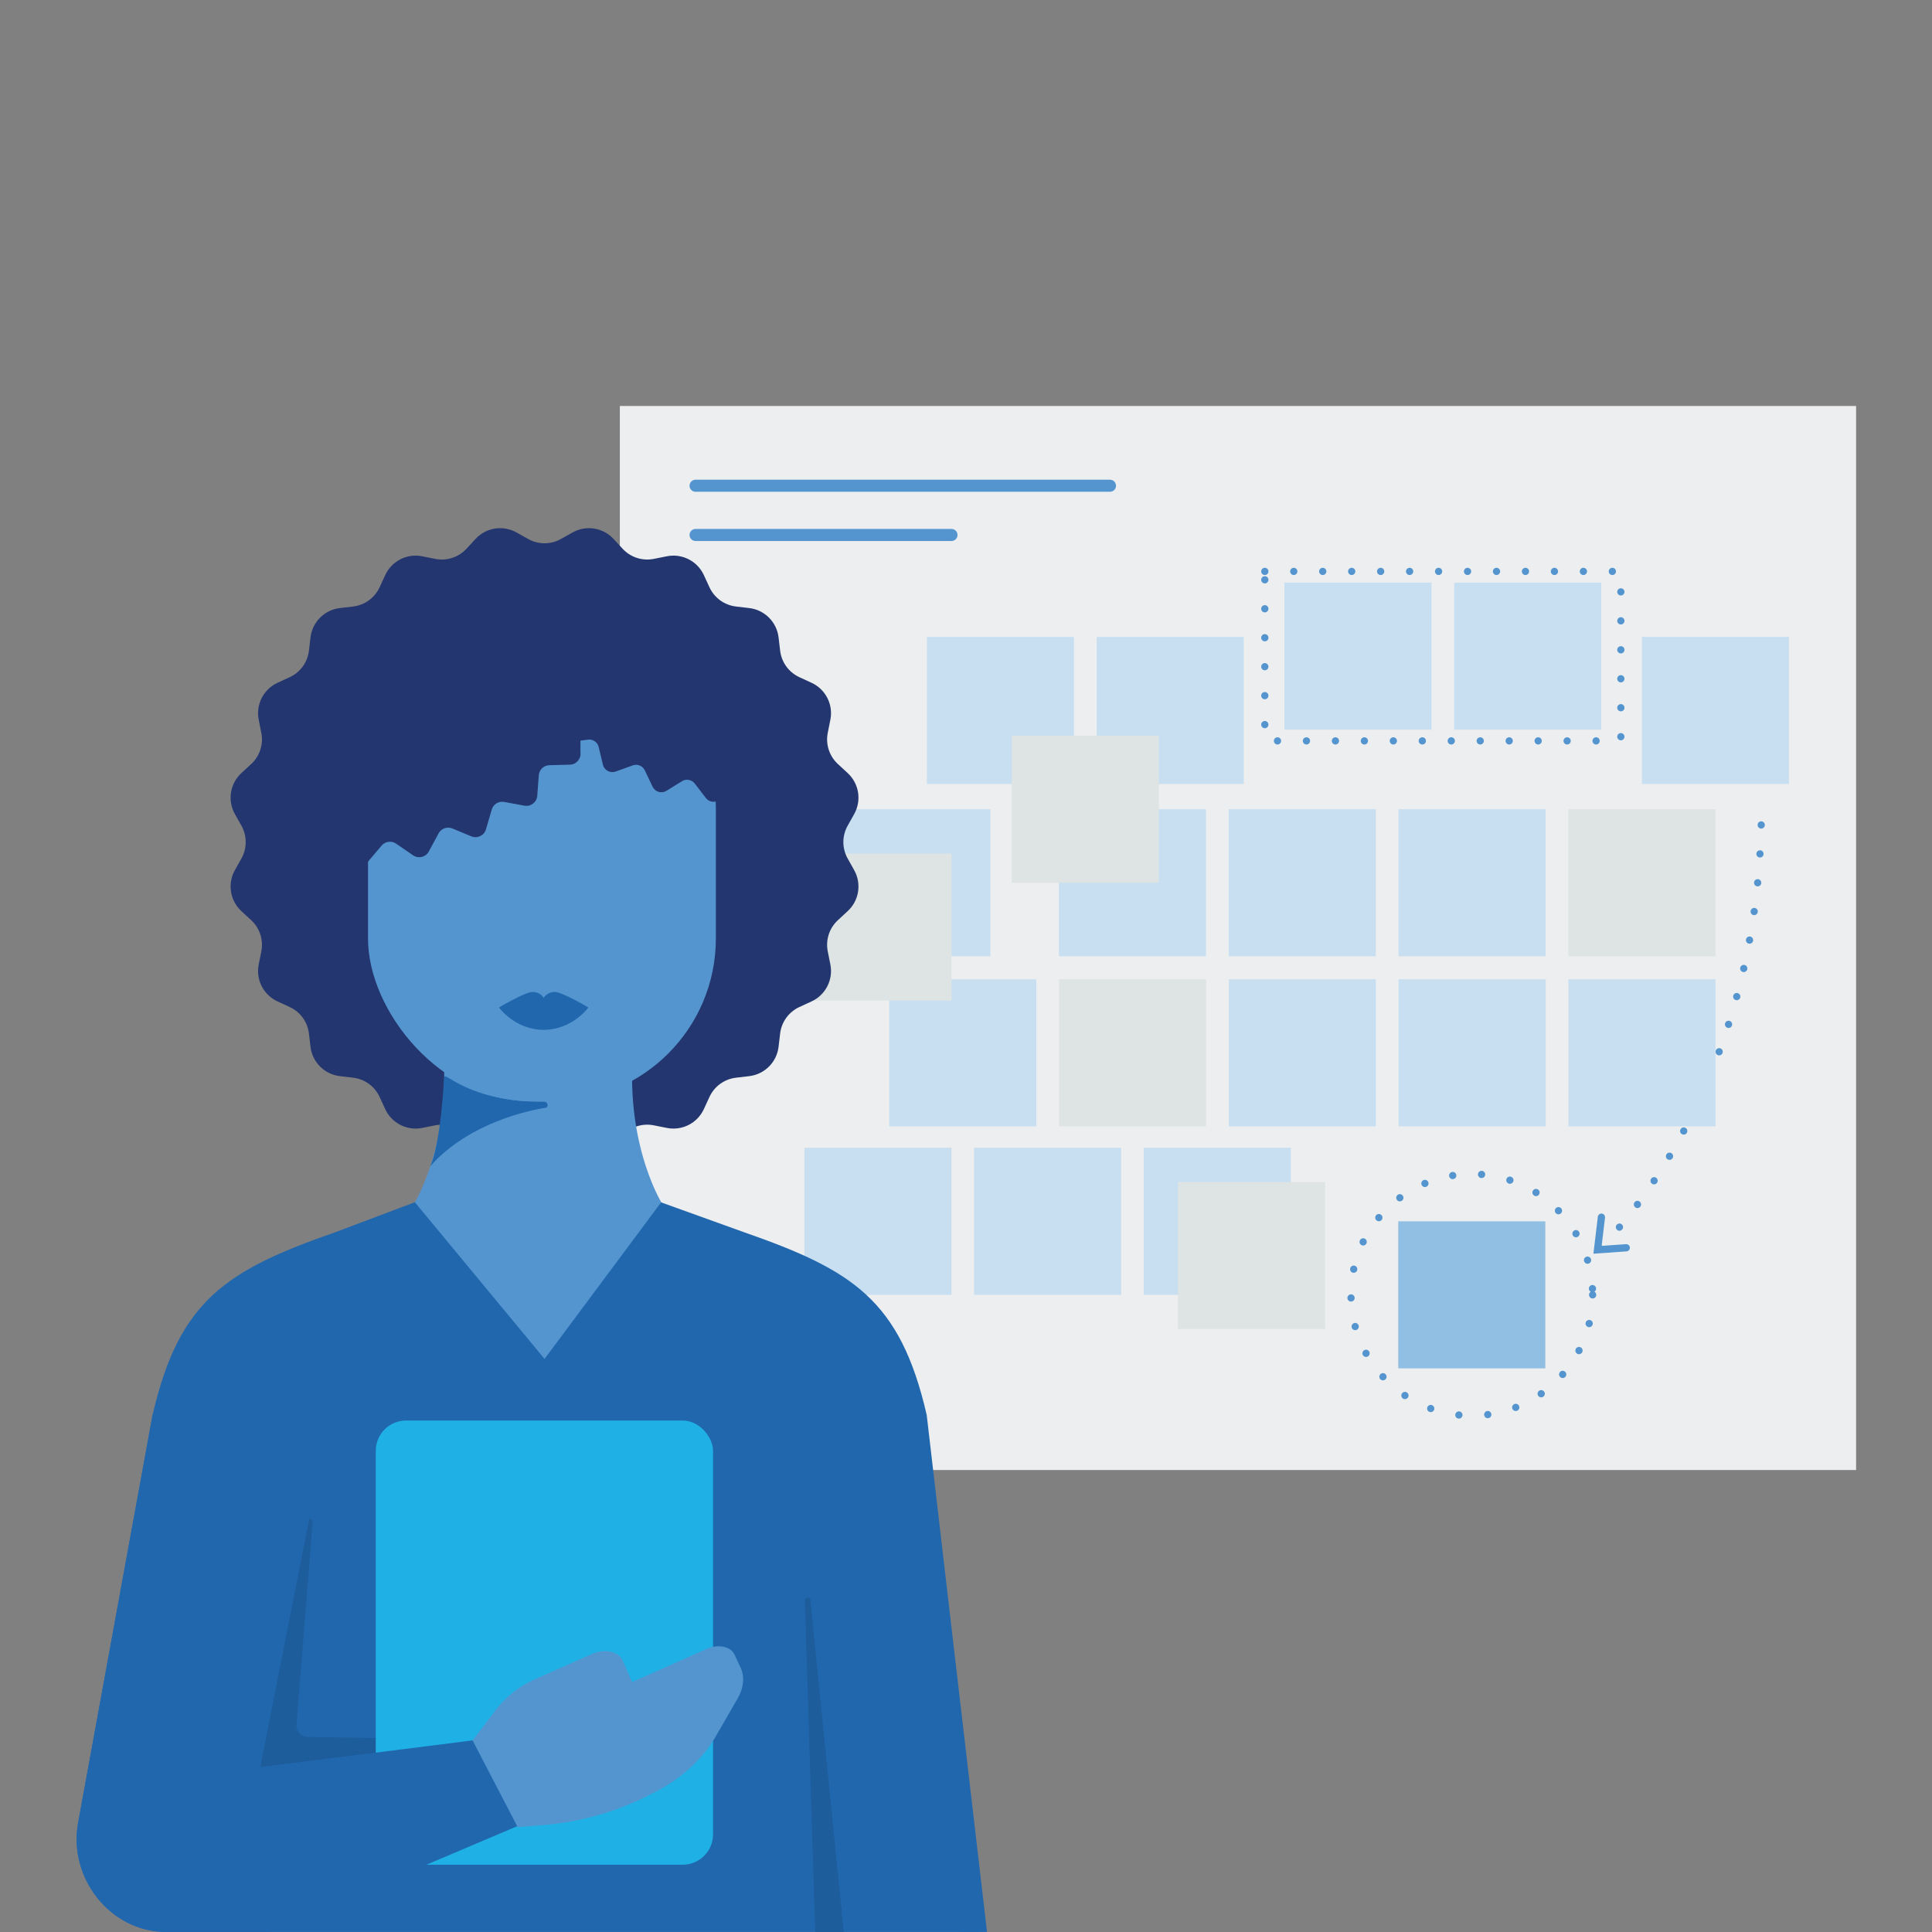
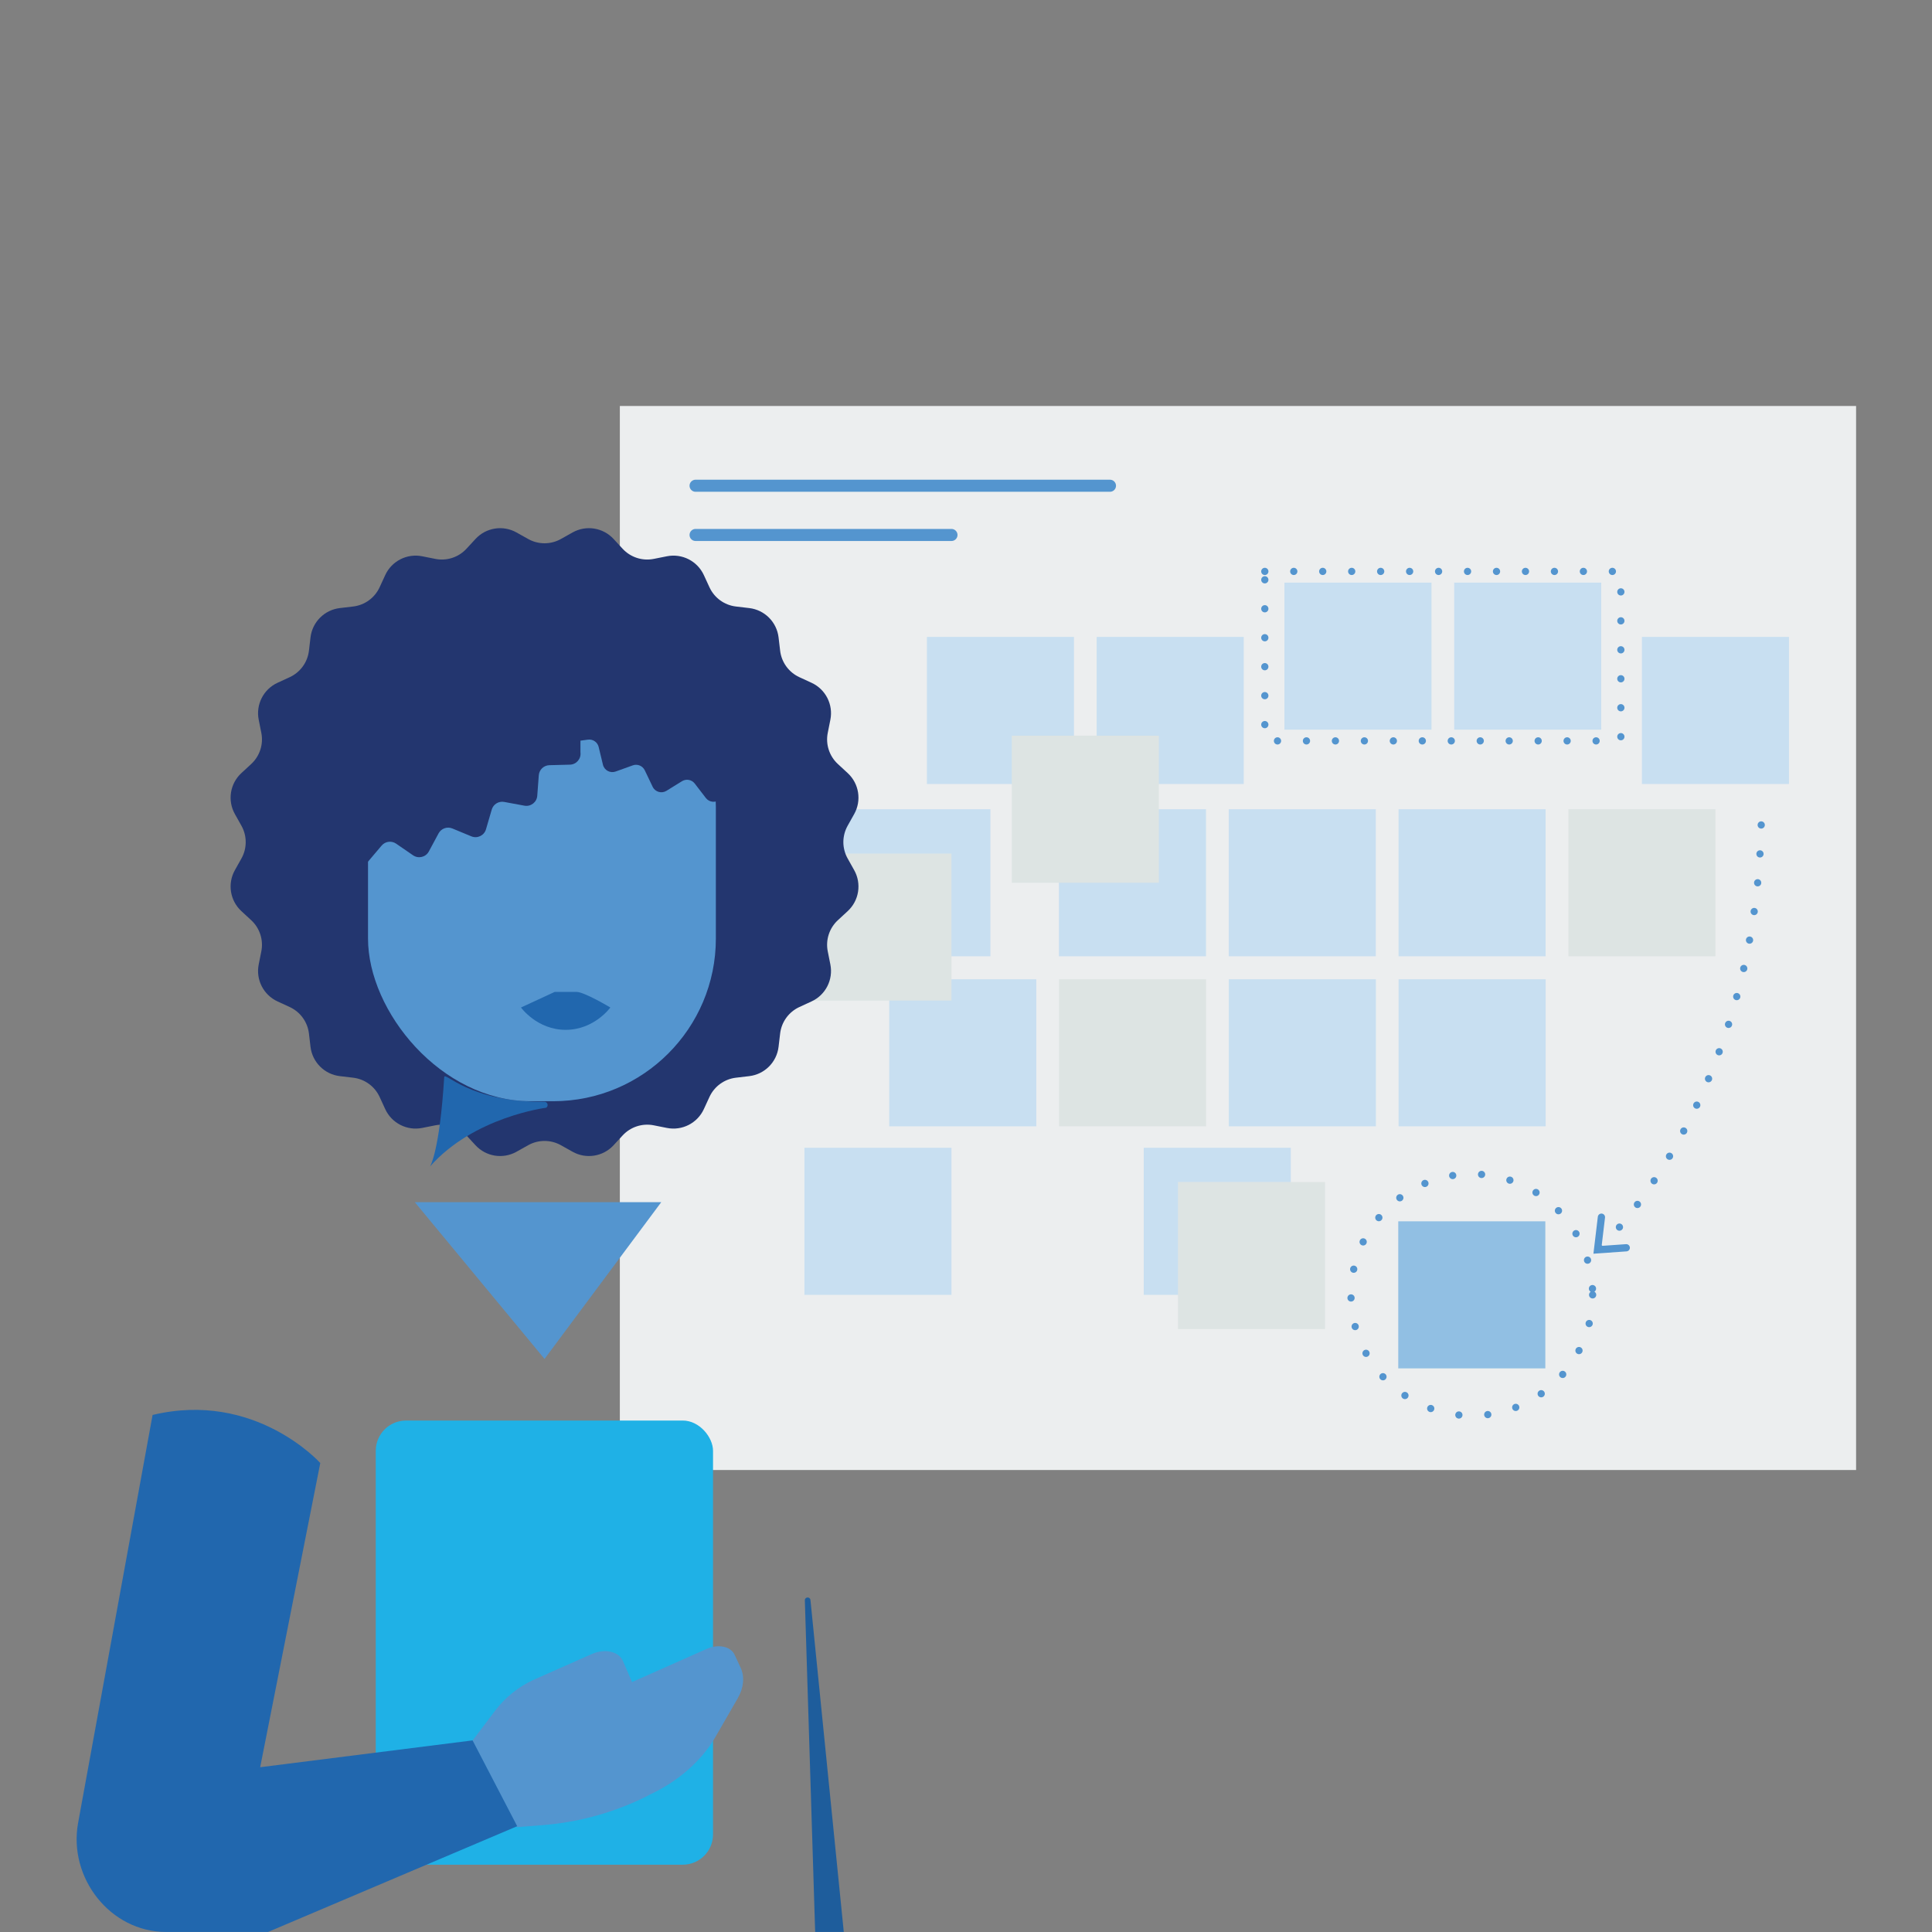
<svg xmlns="http://www.w3.org/2000/svg" id="design" viewBox="0 0 800.477 800.477">
  <rect x="0" y="0" width="800.477" height="800.477" fill="#808080" stroke="none" />
  <defs>
    <style>
      .cls-1 {
        fill: #c8dff1;
      }

      .cls-1, .cls-2, .cls-3, .cls-4, .cls-5, .cls-6, .cls-7, .cls-8, .cls-9 {
        stroke-width: 0px;
      }

      .cls-2 {
        fill: #23366f;
      }

      .cls-10, .cls-11, .cls-12 {
        fill: none;
        stroke: #5495cf;
        stroke-linecap: round;
        stroke-miterlimit: 10;
      }

      .cls-10, .cls-12 {
        stroke-width: 3px;
      }

      .cls-3 {
        fill: #5495cf;
      }

      .cls-11 {
        stroke-width: 5px;
      }

      .cls-12 {
        stroke-dasharray: 0 12;
      }

      .cls-4 {
        fill: #91bfe3;
      }

      .cls-5 {
        fill: #dde4e3;
      }

      .cls-6 {
        fill: #1e5d9c;
      }

      .cls-7 {
        fill: #eceeef;
      }

      .cls-8 {
        fill: #1fb1e6;
      }

      .cls-9 {
        fill: #2167ae;
      }
    </style>
  </defs>
  <g>
    <rect class="cls-7" x="256.818" y="168.211" width="512.205" height="440.851" />
    <circle class="cls-12" cx="609.8" cy="536.488" r="50.066" />
    <rect class="cls-7" x="313.708" y="263.899" width="60.932" height="60.932" />
    <rect class="cls-1" x="384.045" y="263.899" width="60.932" height="60.932" />
    <rect class="cls-1" x="349.426" y="335.281" width="60.932" height="60.932" />
    <rect class="cls-1" x="454.382" y="263.899" width="60.932" height="60.932" />
    <g>
      <rect class="cls-1" x="532.167" y="241.394" width="60.932" height="60.932" />
      <rect class="cls-1" x="602.504" y="241.394" width="60.932" height="60.932" />
    </g>
    <rect class="cls-1" x="333.287" y="475.556" width="60.932" height="60.932" />
-     <rect class="cls-1" x="403.586" y="475.556" width="60.932" height="60.932" />
    <rect class="cls-1" x="473.885" y="475.556" width="60.932" height="60.932" />
    <rect class="cls-4" x="579.334" y="506.022" width="60.932" height="60.932" />
    <rect class="cls-1" x="368.437" y="405.737" width="60.932" height="60.932" />
    <rect class="cls-5" x="438.784" y="405.737" width="60.932" height="60.932" />
    <rect class="cls-1" x="509.13" y="405.737" width="60.932" height="60.932" />
    <rect class="cls-1" x="579.477" y="405.737" width="60.932" height="60.932" />
    <rect class="cls-1" x="438.736" y="335.281" width="60.932" height="60.932" />
    <rect class="cls-1" x="509.099" y="335.281" width="60.932" height="60.932" />
    <rect class="cls-1" x="579.461" y="335.281" width="60.932" height="60.932" />
    <rect class="cls-1" x="680.289" y="263.899" width="60.932" height="60.932" />
    <rect class="cls-5" x="649.824" y="335.281" width="60.932" height="60.932" />
    <rect class="cls-5" x="419.214" y="304.815" width="60.932" height="60.932" />
    <rect class="cls-5" x="333.287" y="353.634" width="60.932" height="60.932" />
    <g>
      <path class="cls-12" d="M662.832,517.239s66.988-62.195,66.988-183.088" />
      <polyline class="cls-10" points="663.511 504.308 661.9 517.82 673.8 516.984" />
    </g>
    <line class="cls-11" x1="288.193" y1="201.255" x2="459.886" y2="201.255" />
    <line class="cls-11" x1="288.193" y1="221.649" x2="394.219" y2="221.649" />
-     <rect class="cls-1" x="649.824" y="405.737" width="60.932" height="60.932" />
    <rect class="cls-12" x="524.043" y="236.749" width="147.518" height="70.221" />
    <rect class="cls-5" x="488.059" y="489.729" width="60.932" height="60.932" />
  </g>
  <g>
    <g>
-       <path class="cls-9" d="M383.959,586.254c-10.968-47.642-30.684-60.009-75.724-75.723l-34.485-12.42h-101.48s-.376,0-.376,0l-32.95,12.42c-45.04,15.714-64.755,28.081-75.723,75.723l-30.86,169.017c-4.157,22.767,13.33,45.19,36.474,45.19h325.589-.001c2.32-.003,14.473.036,14.524,0l-24.989-214.208Z" />
-       <path class="cls-6" d="M127.372,719.649c-2.649.016-4.744-2.239-4.533-4.88l6.698-83.856c.221-1.726-2.299-2.191-2.709-.5l-19.031,101.793,72.866-8.979c1.628-.23,1.502-2.62-.14-2.678l-53.151-.9Z" />
      <rect class="cls-8" x="155.689" y="588.567" width="139.737" height="184.024" rx="12.541" ry="12.541" />
      <path class="cls-3" d="M224.615,756.216c15.617-1.201,30.837-5.513,44.763-12.683l-1.3.552c12.292-5.475,22.499-14.278,28.375-24.471l9.207-15.97c2.475-4.293,2.923-8.82,1.246-12.586l-2.508-5.384c-1.573-3.531-6.782-4.64-11.636-2.478l-30.883,13.726-3.814-8.81c-1.752-3.933-7.553-5.168-12.959-2.76l-23.989,10.627c-6.313,2.885-11.81,7.294-15.995,12.831l-9.387,12.418,18.39,35.795,10.491-.807Z" />
      <path class="cls-9" d="M63.222,586.254l-30.86,169.017c-4.157,22.767,13.33,45.19,36.474,45.19h42.23l103.224-43.817-18.488-35.553-88.005,11.115,24.904-126.029s-26.93-30.12-69.48-19.924Z" />
      <path class="cls-6" d="M335.791,662.923l13.81,137.538h-11.86l-4.274-137.456c.044-1.453,2.175-1.529,2.323-.083Z" />
    </g>
    <g>
      <path class="cls-2" d="M232.398,223.321l4.838-2.712c5.598-3.138,12.618-2.026,16.973,2.688l3.763,4.074c3.277,3.548,8.165,5.136,12.902,4.192l5.439-1.084c6.294-1.254,12.627,1.972,15.311,7.801l2.32,5.038c2.021,4.387,6.178,7.408,10.975,7.974l5.508.65c6.374.752,11.399,5.778,12.151,12.151l.65,5.508c.566,4.797,3.586,8.954,7.974,10.975l5.038,2.32c5.829,2.685,9.056,9.017,7.801,15.311l-1.084,5.439c-.944,4.737.644,9.624,4.192,12.902l4.074,3.763c4.714,4.354,5.826,11.374,2.688,16.973l-2.712,4.838c-2.362,4.213-2.362,9.352,0,13.566l2.712,4.838c3.138,5.598,2.026,12.618-2.688,16.973l-4.074,3.763c-3.548,3.277-5.136,8.165-4.192,12.902l1.084,5.439c1.254,6.294-1.972,12.627-7.801,15.311l-5.038,2.32c-4.387,2.021-7.408,6.178-7.974,10.975l-.65,5.508c-.752,6.374-5.778,11.399-12.151,12.151l-5.508.65c-4.797.566-8.954,3.586-10.975,7.974l-2.32,5.038c-2.685,5.829-9.017,9.056-15.311,7.801l-5.439-1.084c-4.737-.944-9.624.644-12.902,4.192l-3.763,4.074c-4.354,4.714-11.374,5.826-16.973,2.688l-4.838-2.712c-4.213-2.362-9.352-2.362-13.566,0l-4.838,2.712c-5.598,3.138-12.618,2.026-16.973-2.688l-3.763-4.074c-3.277-3.548-8.165-5.136-12.902-4.192l-5.439,1.084c-6.294,1.254-12.627-1.972-15.311-7.801l-2.32-5.038c-2.021-4.387-6.178-7.408-10.975-7.974l-5.508-.65c-6.374-.752-11.399-5.778-12.151-12.151l-.65-5.508c-.566-4.797-3.586-8.954-7.974-10.975l-5.038-2.32c-5.829-2.685-9.056-9.017-7.801-15.311l1.084-5.439c.944-4.737-.644-9.624-4.192-12.902l-4.074-3.763c-4.714-4.354-5.826-11.374-2.688-16.973l2.712-4.838c2.362-4.213,2.362-9.352,0-13.566l-2.712-4.838c-3.138-5.598-2.026-12.618,2.688-16.973l4.074-3.763c3.548-3.277,5.136-8.165,4.192-12.902l-1.084-5.439c-1.254-6.294,1.972-12.627,7.801-15.311l5.038-2.32c4.387-2.021,7.408-6.178,7.974-10.975l.65-5.508c.752-6.374,5.778-11.399,12.151-12.151l5.508-.65c4.797-.566,8.954-3.586,10.975-7.974l2.32-5.038c2.685-5.829,9.017-9.056,15.311-7.801l5.439,1.084c4.737.944,9.624-.644,12.902-4.192l3.763-4.074c4.354-4.714,11.374-5.826,16.973-2.688l4.838,2.712c4.213,2.362,9.352,2.362,13.566,0Z" />
-       <path class="cls-3" d="M263.245,427.639h-80.541c6.179,42.923-10.838,70.452-10.838,70.452l47.418,6.75,10.406-.165,44.282-6.585s-16.906-27.528-10.727-70.452Z" />
      <path class="cls-9" d="M178.178,483.308s3.967-6.17,5.865-36.974c.167-2.712,10.133,10.427,41.486,10.146,1.333-.012,1.88,1.711.788,2.476,0,0-30.012,3.759-48.14,24.352Z" />
      <polygon class="cls-3" points="171.866 498.091 225.615 563.041 273.972 498.091 171.866 498.091" />
      <rect class="cls-3" x="152.479" y="266.915" width="144.122" height="189.345" rx="67.403" ry="67.403" />
      <path class="cls-2" d="M240.536,270.875l-.042,40.817c.362,2.666-1.671,5.056-4.361,5.125l-8.509.22c-2.32.06-4.217,1.867-4.389,4.181l-.634,8.488c-.2,2.683-2.686,4.598-5.331,4.106l-8.369-1.554c-2.281-.423-4.513.95-5.163,3.177l-2.385,8.171c-.754,2.583-3.583,3.939-6.069,2.908l-7.863-3.26c-2.143-.889-4.612-.009-5.71,2.034l-4.032,7.496c-1.274,2.369-4.324,3.107-6.541,1.583l-7.013-4.823c-1.912-1.315-4.509-.968-6.009.802l-5.502,6.494c-1.739,2.053-4.875,2.141-6.727.189l-5.857-6.176c-1.597-1.683-4.209-1.884-6.044-.465l-6.732,5.208c-2.128,1.646-5.214,1.08-6.619-1.214l-4.445-7.259,56.615-92.243,66.444.725,1.286,15.266Z" />
-       <path class="cls-9" d="M229.813,410.983c-3.156,0-4.558,2.454-4.558,2.454,0,0-1.403-2.454-4.558-2.454s-13.955,6.451-13.955,6.451c0,0,6.662,9.256,18.512,9.256s18.512-9.256,18.512-9.256c0,0-10.799-6.451-13.954-6.451Z" />
+       <path class="cls-9" d="M229.813,410.983s-13.955,6.451-13.955,6.451c0,0,6.662,9.256,18.512,9.256s18.512-9.256,18.512-9.256c0,0-10.799-6.451-13.954-6.451Z" />
      <path class="cls-2" d="M339.316,321.521l-57.548-58.783-65.371-11.926.068,36.061c-.434,2.348,1.267,4.553,3.649,4.729l7.534.556c2.054.152,3.659,1.834,3.714,3.893l.202,7.552c.064,2.387,2.186,4.19,4.552,3.867l7.485-1.022c2.04-.279,3.96,1.033,4.442,3.035l1.768,7.345c.559,2.322,3.01,3.644,5.256,2.836l7.109-2.556c1.938-.697,4.089.187,4.976,2.046l3.256,6.817c1.029,2.155,3.701,2.938,5.731,1.681l6.422-3.978c1.751-1.084,4.038-.667,5.293.966l4.602,5.991c1.455,1.894,4.231,2.105,5.955.453l5.455-5.226c1.487-1.425,3.811-1.492,5.378-.155l5.747,4.903c1.817,1.55,4.577,1.179,5.92-.795l4.249-6.246c1.158-1.703,14.158-2.042,15.968-1.06" />
    </g>
  </g>
</svg>